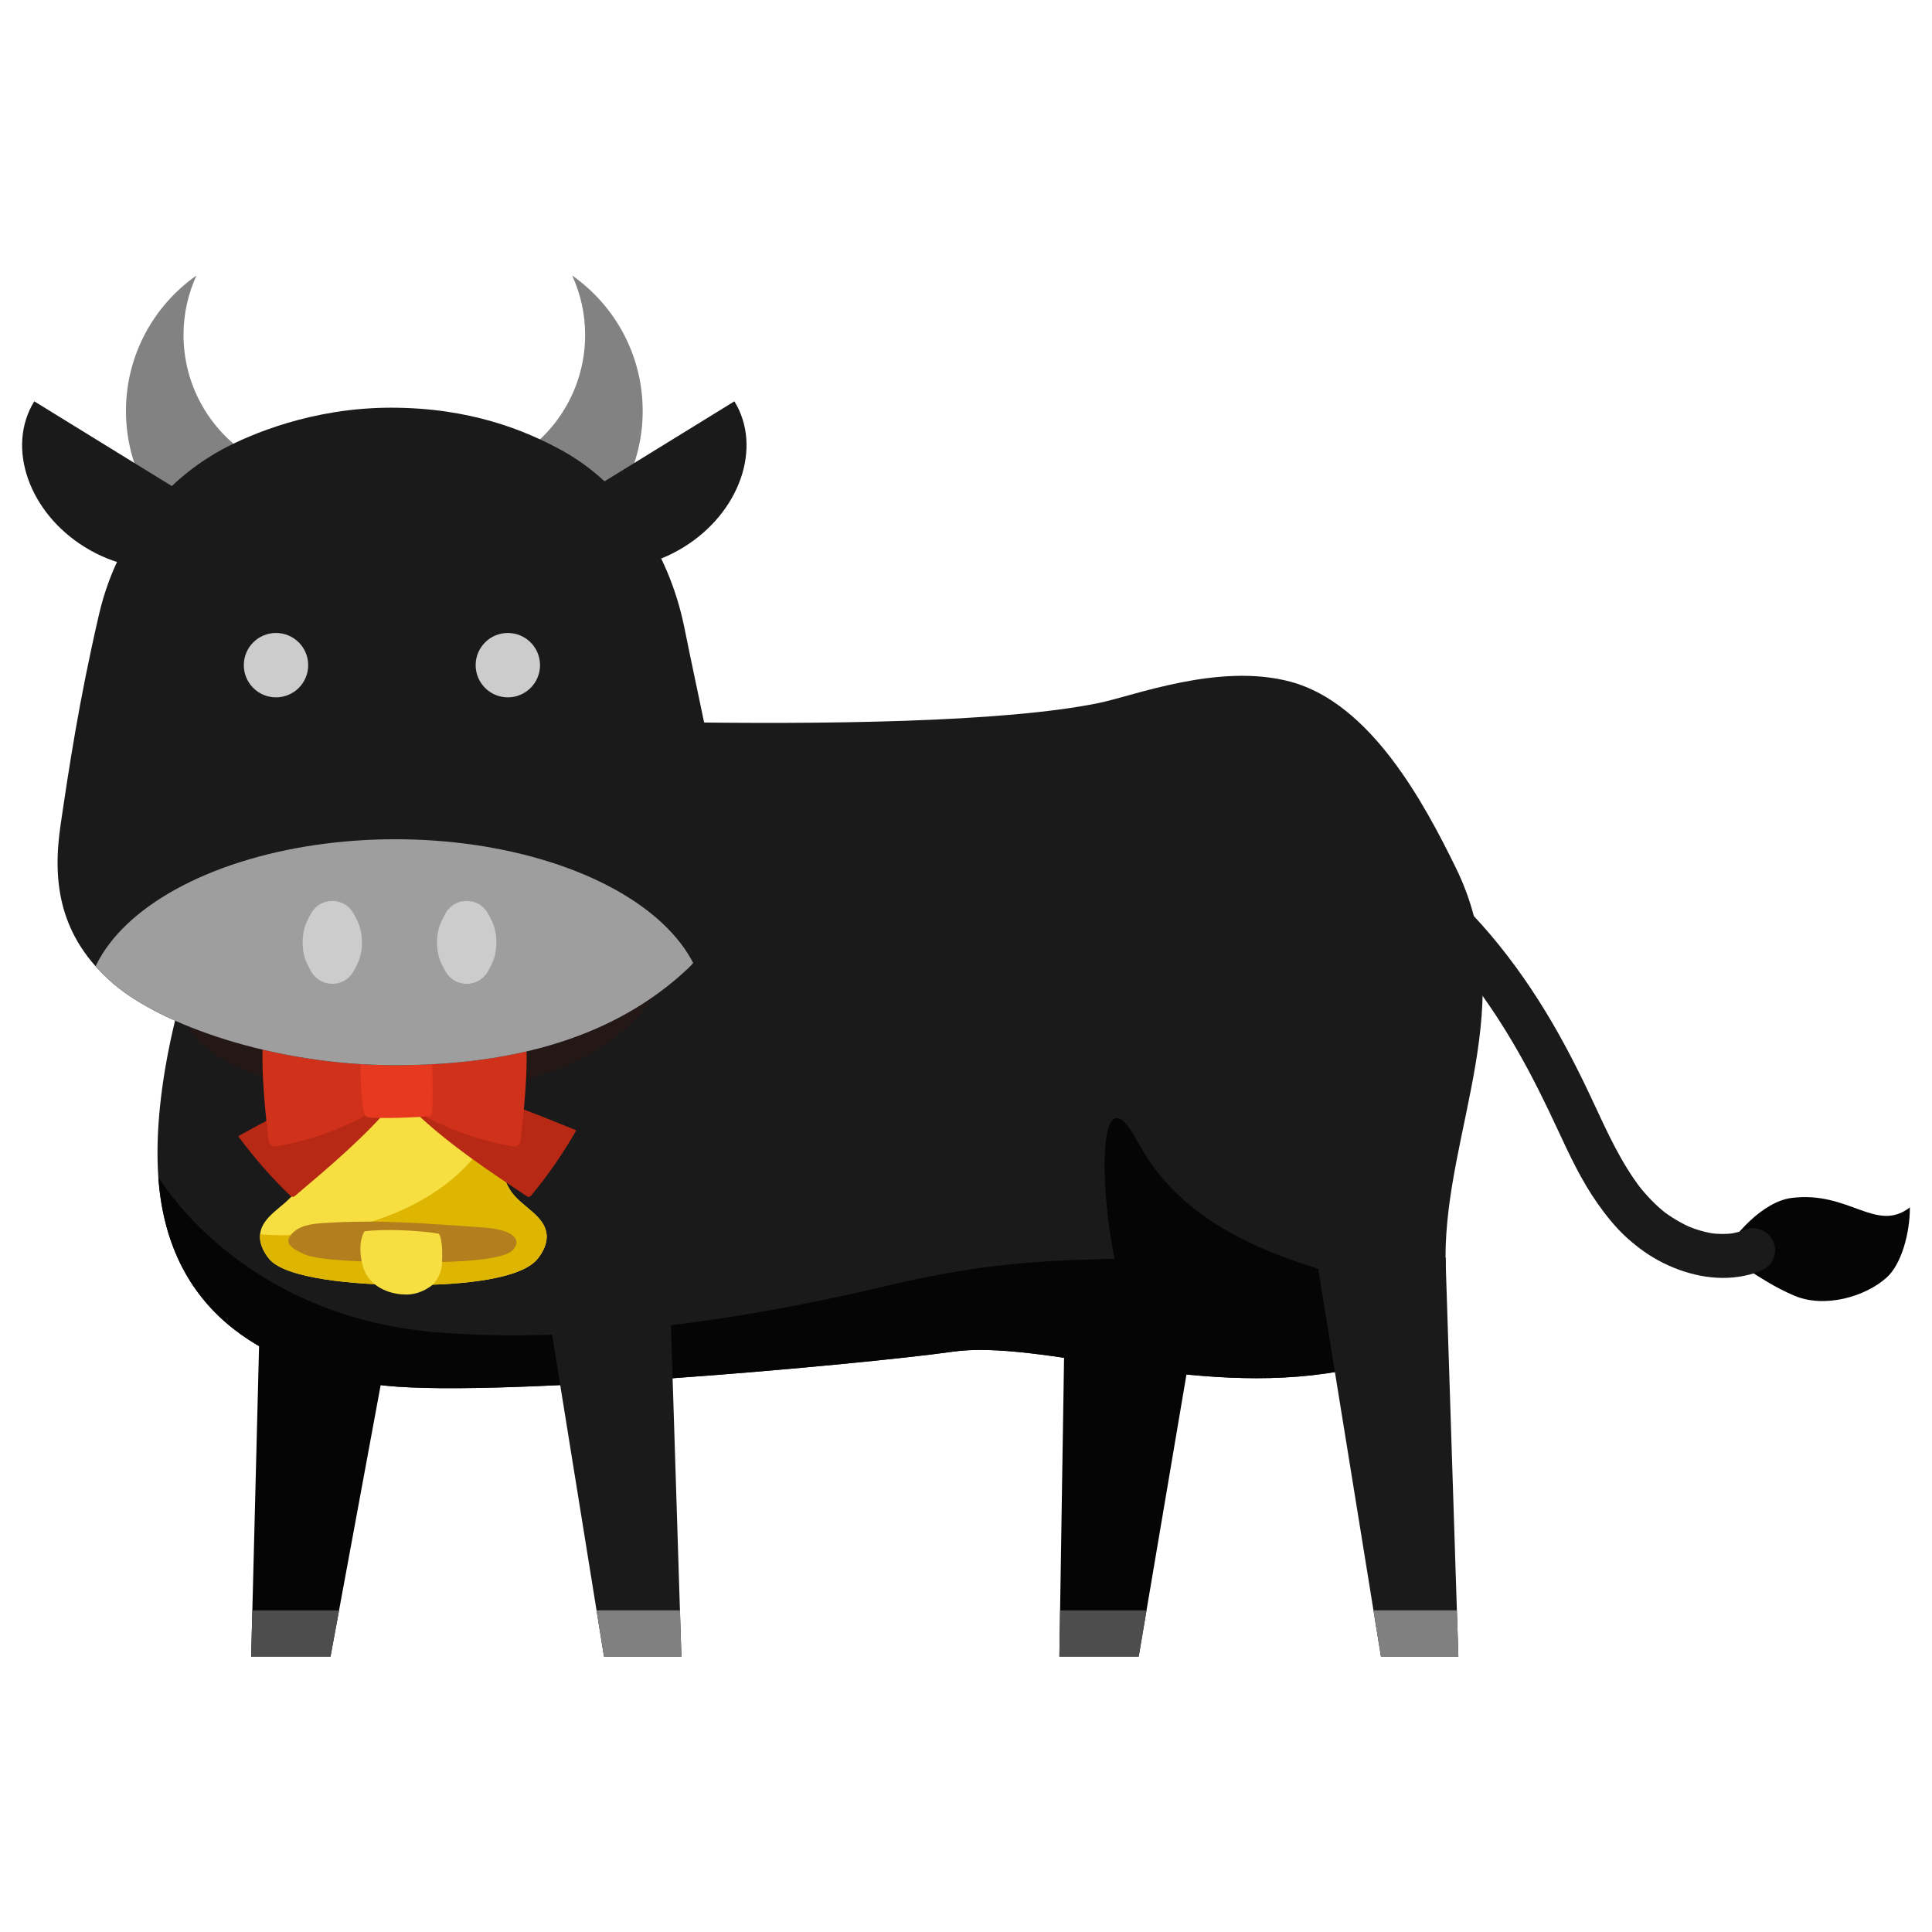
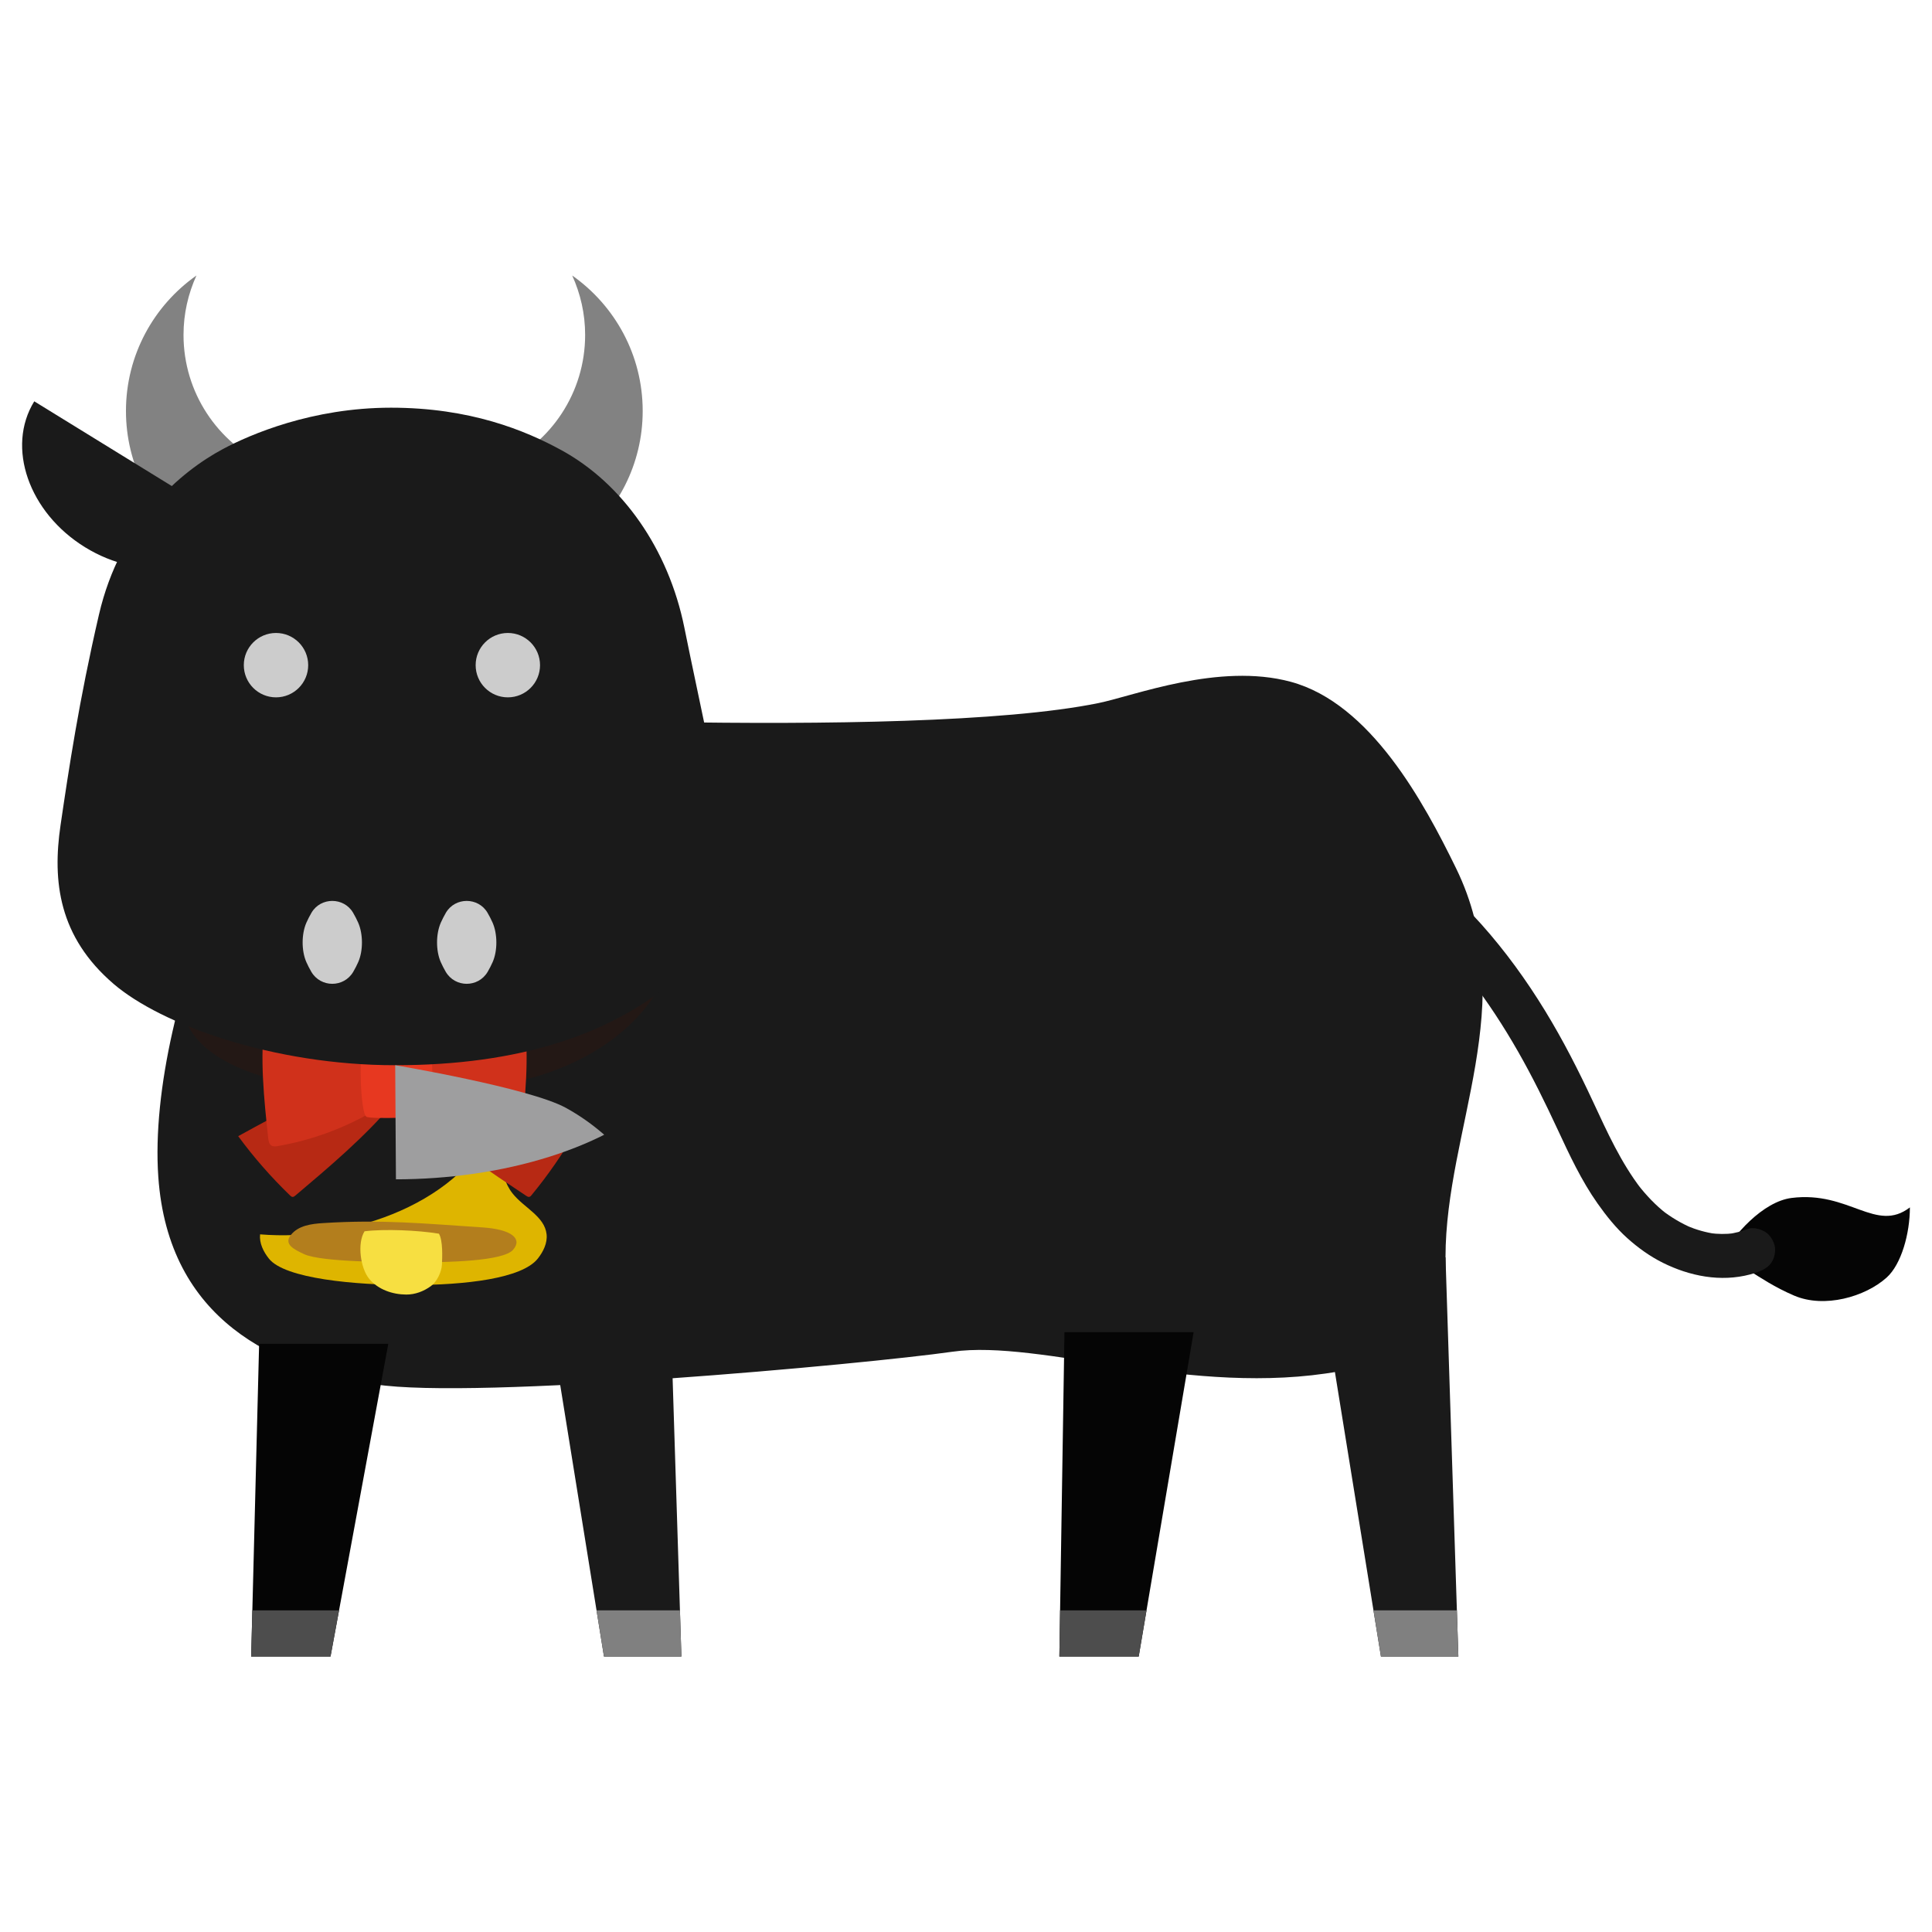
<svg xmlns="http://www.w3.org/2000/svg" id="_レイヤー_1" viewBox="0 0 700 700">
  <defs>
    <style>.cls-1{clip-path:url(#clippath);}.cls-2{fill:none;}.cls-2,.cls-3,.cls-4,.cls-5,.cls-6,.cls-7,.cls-8,.cls-9,.cls-10,.cls-11,.cls-12,.cls-13,.cls-14,.cls-15,.cls-16{stroke-width:0px;}.cls-17,.cls-16{fill:#050505;}.cls-18,.cls-7{fill:#1a1a1a;}.cls-19{clip-path:url(#clippath-1);}.cls-20{clip-path:url(#clippath-4);}.cls-21{clip-path:url(#clippath-3);}.cls-22{clip-path:url(#clippath-2);}.cls-3{fill:#f7df41;}.cls-4{fill:#828282;}.cls-5{fill:#4d4d4d;}.cls-6{fill:gray;}.cls-8{fill:#231815;}.cls-9{fill:#deb500;}.cls-10{fill:#ccc;}.cls-11{fill:#b37e1d;}.cls-12{fill:#d0311b;}.cls-13{fill:#9e9e9f;}.cls-14{fill:#b72914;}.cls-15{fill:#e73820;}</style>
    <clipPath id="clippath">
      <polygon class="cls-16" points="119.752 600.181 91.006 600.181 93.885 486.91 140.684 486.91 119.752 600.181" />
    </clipPath>
    <clipPath id="clippath-1">
      <polygon class="cls-7" points="246.887 600.181 218.83 600.181 195.515 455.537 242.315 455.537 246.887 600.181" />
    </clipPath>
    <clipPath id="clippath-2">
      <polygon class="cls-16" points="412.574 600.181 383.827 600.181 385.674 482.665 432.474 482.665 412.574 600.181" />
    </clipPath>
    <clipPath id="clippath-3">
      <polygon class="cls-7" points="528.395 600.181 500.338 600.181 476.938 455.537 523.737 455.537 528.395 600.181" />
    </clipPath>
    <clipPath id="clippath-4">
-       <path class="cls-2" d="M143.189,385.949c-44.173,0-84.836-14.709-102.032-29.465-19.874-17.054-22.22-37.131-19.225-57.483,2.995-20.352,6.662-44.982,13.928-76.337,7.712-33.281,29.489-51.737,44.941-59.991,9.758-5.213,32.247-14.959,60.857-14.959s48.568,8.167,61.825,15.434c21.965,12.04,38.683,35.645,44.466,64.225,5.844,28.885,11.22,51.48,13.547,69.241,3.541,27.02-2.444,45.108-12.476,54.513-25.715,24.108-61.659,34.823-105.832,34.823Z" />
+       <path class="cls-2" d="M143.189,385.949s48.568,8.167,61.825,15.434c21.965,12.04,38.683,35.645,44.466,64.225,5.844,28.885,11.22,51.48,13.547,69.241,3.541,27.02-2.444,45.108-12.476,54.513-25.715,24.108-61.659,34.823-105.832,34.823Z" />
    </clipPath>
  </defs>
  <path class="cls-16" d="M623.046,456.504c6.547-1.006,12.719,6.795,27.012,12.921,10.911,4.676,25.72.468,33.513-6.547,5.348-4.813,8.423-15.996,8.417-25.408-12.314,9.412-21.979-6.079-42.866-3.429-10.326,1.31-21.157,13.29-26.077,22.463Z" />
  <path class="cls-7" d="M485.294,496.844c-53.212,9.564-108.295-11.641-140.196-7.09-31.9,4.551-173.041,17.452-209.114,11.823-36.073-5.629-74.992-23.081-78.629-75.201-4.367-62.569,41.25-168.487,77.334-168.487,0,0,194.503,10.904,263.328-3.156,12.881-2.631,43.64-14.739,69.636-7.711,28.951,7.826,48.268,43.762,59.858,67.459,23.856,48.773-3.774,94.636-3.774,141.056,0,26.976,0,34.397-38.443,41.307Z" />
-   <path class="cls-16" d="M523.737,455.537c0,26.976,0,34.397-38.443,41.307-53.212,9.564-108.295-11.641-140.196-7.09-31.9,4.551-173.041,17.452-209.114,11.823-36.073-5.629-74.992-23.081-78.629-75.201,0,0,28.903,50.186,100.295,56.288,71.392,6.102,149.674-13.591,168.879-17.989,39.904-9.138,64.769-7.937,94.189-9.138,60.266,25.012,103.019,0,103.019,0" />
  <polygon class="cls-17" points="119.752 600.181 91.006 600.181 93.885 486.91 140.684 486.91 119.752 600.181" />
  <g class="cls-1">
    <rect class="cls-5" x="76.827" y="583.469" width="60.148" height="38.844" />
  </g>
  <polygon class="cls-18" points="246.887 600.181 218.83 600.181 195.515 455.537 242.315 455.537 246.887 600.181" />
  <g class="cls-19">
    <rect class="cls-6" x="202.785" y="583.469" width="60.148" height="38.844" />
  </g>
  <polygon class="cls-17" points="412.574 600.181 383.827 600.181 385.674 482.665 432.474 482.665 412.574 600.181" />
  <g class="cls-22">
    <rect class="cls-5" x="368.126" y="583.469" width="60.148" height="38.844" />
  </g>
  <path class="cls-7" d="M468.014,307.789c4.003,1.184,7.933,2.595,11.781,4.214l-1.905-.804c10.128,4.289,19.6,9.994,28.309,16.699l-1.614-1.247c8.458,6.537,16.17,13.992,23.134,22.097,2.086,2.428,4.105,4.914,6.064,7.445l-1.247-1.614c6.47,8.383,12.259,17.273,17.51,26.465,5.227,9.15,9.857,18.6,14.298,28.151,4.284,9.215,8.601,18.507,14.479,26.84,3.171,4.495,6.662,8.869,10.766,12.555,3.876,3.482,8.197,6.597,12.868,8.925,9.757,4.863,20.945,7.078,31.655,4.236,1.084-.288,2.147-.641,3.192-1.048,1.996-.777,3.647-1.753,4.766-3.665,1-1.709,1.424-4.229.804-6.145-.624-1.93-1.82-3.791-3.665-4.766-1.786-.943-4.179-1.569-6.145-.804-2.234.869-4.551,1.462-6.926,1.785l2.12-.285c-2.927.375-5.876.334-8.799-.056l2.12.285c-3.558-.5-7.013-1.503-10.324-2.892l1.905.804c-3.921-1.67-7.593-3.856-10.97-6.452l1.614,1.247c-3.929-3.051-7.338-6.656-10.384-10.581l1.247,1.614c-7.379-9.579-12.37-20.669-17.444-31.567-5.256-11.288-10.912-22.385-17.413-33.012-6.778-11.081-14.454-21.683-23.117-31.371-8.258-9.235-17.571-17.497-27.725-24.597-10.002-6.994-20.993-12.604-32.559-16.52-1.376-.466-2.762-.903-4.156-1.315-1.961-.58-4.392-.222-6.145.804-1.654.968-3.232,2.865-3.665,4.766-.465,2.041-.364,4.333.804,6.145,1.139,1.767,2.72,3.06,4.766,3.665h0Z" />
-   <path class="cls-16" d="M412.103,413.528c-16.977-31.689-13.409,34.521-3.953,57.871,3.638,8.984,72.586-3.08,90.012-6.202-45.309-10.584-71.969-25.371-86.059-51.67Z" />
  <polygon class="cls-18" points="528.395 600.181 500.338 600.181 476.938 455.537 523.737 455.537 528.395 600.181" />
  <g class="cls-21">
    <rect class="cls-6" x="483.254" y="583.469" width="60.148" height="38.844" />
  </g>
  <path class="cls-8" d="M68.219,371.838c13.115,24.682,71.551,27.525,113.513,21.054,21.48-3.312,62.164-18.093,65.155-62.274,1.783-26.341-16.066-58.44-25.686-57.252-15.375,1.899-32.584,28.231-41.559,40.858-20.133,28.325-63.794,30.329-72.566,32.147-34.411,7.133-46.233,11.584-38.857,25.466Z" />
-   <path class="cls-3" d="M194.854,456.012c1.98-2.507,3.521-5.605,3.189-8.783-.685-6.536-8.259-9.658-12.327-14.82-5.763-7.314-3.89-17.815-5.733-26.943-2.548-12.619-13.372-23.143-26.058-25.337-5.938-1.054-11.009-.365-15.577,0-12.686,2.193-23.509,12.717-26.058,25.337-1.843,9.128.03,19.628-5.733,26.943-4.067,5.162-11.642,8.283-12.327,14.82-.333,3.177,1.209,6.275,3.189,8.783,5.735,7.264,31.027,9.59,51.318,9.59,19.748,0,40.382-2.326,46.117-9.59Z" />
  <path class="cls-9" d="M94.23,447.23c-.333,3.177,1.209,6.275,3.189,8.783,5.735,7.264,31.027,9.59,51.318,9.59,19.748,0,40.382-2.326,46.117-9.59,1.98-2.507,3.521-5.605,3.189-8.783-.685-6.536-8.259-9.658-12.327-14.82-5.763-7.314-3.89-17.815-5.733-26.943-11.744,30.067-52.545,44.517-85.753,41.762Z" />
  <path class="cls-11" d="M110.181,454.396c-3.681-1.725-7.503-3.572-4.774-6.978s7.403-4.002,11.673-4.273c21.416-1.358,36.258.166,57.672,1.563,10.677.696,14.64,4.136,11.141,8.124s-22.495,4.7-39.008,4.488c-4.599-.059-30.394.033-36.704-2.924Z" />
  <path class="cls-3" d="M132.085,446.12c-2.747,4.334-1.491,13.45,1.719,17.276s8.377,5.621,13.371,5.648c3.255.018,6.354-1.171,8.986-3.088,2.141-1.56,3.831-5.109,3.956-7.733.125-2.624.406-8.651-1.076-11.236-7.672-1.252-19.671-1.77-26.956-.867Z" />
  <path class="cls-14" d="M137.358,388.328c-18.016,5.201-34.619,14.301-51.053,23.33,5.641,7.675,11.934,14.87,18.79,21.482.247.238.522.489.864.522.408.039.77-.241,1.083-.506,12.387-10.466,24.835-20.991,35.371-33.318.271-.318.557-.68.539-1.097-.019-.426-5.594-10.413-5.594-10.413Z" />
  <path class="cls-14" d="M155.414,392.195c18.492,3.11,36.025,10.255,53.383,17.35-4.728,8.269-10.159,16.135-16.215,23.487-.218.265-.463.545-.798.617-.401.086-.792-.152-1.133-.379-13.501-8.983-27.069-18.019-38.943-29.062-.306-.285-.631-.611-.661-1.028-.03-.426,4.368-10.984,4.368-10.984Z" />
  <path class="cls-12" d="M137.659,378.087c-12.086-5.409-24.669-9.707-37.538-12.821-.583-.141-1.191-.281-1.778-.158-1.619.338-2.187,2.325-2.399,3.965-1.849,14.341-.312,28.877,1.224,43.255.11,1.029.308,2.204,1.192,2.743.681.415,1.546.302,2.331.166,16.46-2.846,32.202-9.751,45.444-19.933l-8.477-17.216Z" />
  <path class="cls-12" d="M148.247,378.087c12.086-5.409,24.669-9.707,37.538-12.821.583-.141,1.191-.281,1.778-.158,1.619.338,2.187,2.325,2.399,3.965,1.849,14.341.312,28.877-1.224,43.255-.11,1.029-.308,2.204-1.192,2.743-.681.415-1.546.302-2.331.166-16.46-2.846-32.202-9.751-45.444-19.933l8.477-17.216Z" />
  <path class="cls-15" d="M132.386,376.319c-2.794,2.789-1.797,27.054.356,28.298,1.742,1.006,22.776.096,23.441-.314,1.216-.749.172-28.116-.165-28.492-.445-.496-20.838-2.281-23.632.508Z" />
  <path class="cls-4" d="M96.764,168.622c-17.859-8.274-30.274-26.309-30.274-47.286,0-7.682,1.704-14.952,4.686-21.518-15.43,10.867-25.538,28.785-25.538,49.093,0,19.334,9.176,36.486,23.368,47.469l27.758-27.758Z" />
  <path class="cls-4" d="M181.732,168.622c17.859-8.274,30.274-26.309,30.274-47.286,0-7.682-1.704-14.952-4.686-21.518,15.43,10.867,25.538,28.785,25.538,49.093,0,19.334-9.176,36.486-23.368,47.469l-27.758-27.758Z" />
  <path class="cls-7" d="M143.189,385.949c-44.173,0-84.836-14.709-102.032-29.465-19.874-17.054-22.22-37.131-19.225-57.483,2.995-20.352,6.662-44.982,13.928-76.337,7.712-33.281,29.489-51.737,44.941-59.991,9.758-5.213,32.247-14.959,60.857-14.959s48.568,8.167,61.825,15.434c21.965,12.04,38.683,35.645,44.466,64.225,5.844,28.885,11.22,51.48,13.547,69.241,3.541,27.02-2.444,45.108-12.476,54.513-25.715,24.108-61.659,34.823-105.832,34.823Z" />
  <g class="cls-20">
    <ellipse class="cls-13" cx="143.189" cy="365.685" rx="112.211" ry="61.609" />
  </g>
  <path class="cls-7" d="M86.305,190.928c-10.243,16.627-35.088,19.915-55.492,7.345-20.405-12.57-28.643-36.239-18.4-52.866l73.892,45.521Z" />
-   <path class="cls-7" d="M192.191,190.928c10.243,16.627,35.088,19.915,55.492,7.345,20.405-12.57,28.643-36.239,18.4-52.866l-73.892,45.521Z" />
  <path class="cls-10" d="M112.855,330.702c3.354-5.711,11.722-5.711,15.076,0,.7,1.192,1.298,2.384,1.836,3.576,1.809,4.102,1.837,10.19.032,14.292-.528,1.175-1.116,2.35-1.803,3.524-3.404,5.816-11.801,5.816-15.205,0-.688-1.175-1.276-2.35-1.803-3.524-1.805-4.102-1.777-10.19.032-14.292.537-1.192,1.136-2.384,1.836-3.576Z" />
  <path class="cls-10" d="M161.557,330.702c3.354-5.711,11.722-5.711,15.076,0,.7,1.192,1.298,2.384,1.836,3.576,1.81,4.102,1.837,10.19.032,14.292-.528,1.175-1.116,2.349-1.803,3.524-3.404,5.816-11.801,5.816-15.205,0-.688-1.175-1.276-2.35-1.803-3.524-1.805-4.102-1.777-10.19.032-14.292.537-1.192,1.136-2.384,1.836-3.576Z" />
  <circle class="cls-10" cx="100" cy="241" r="11.664" />
  <circle class="cls-10" cx="184" cy="241" r="11.664" />
</svg>